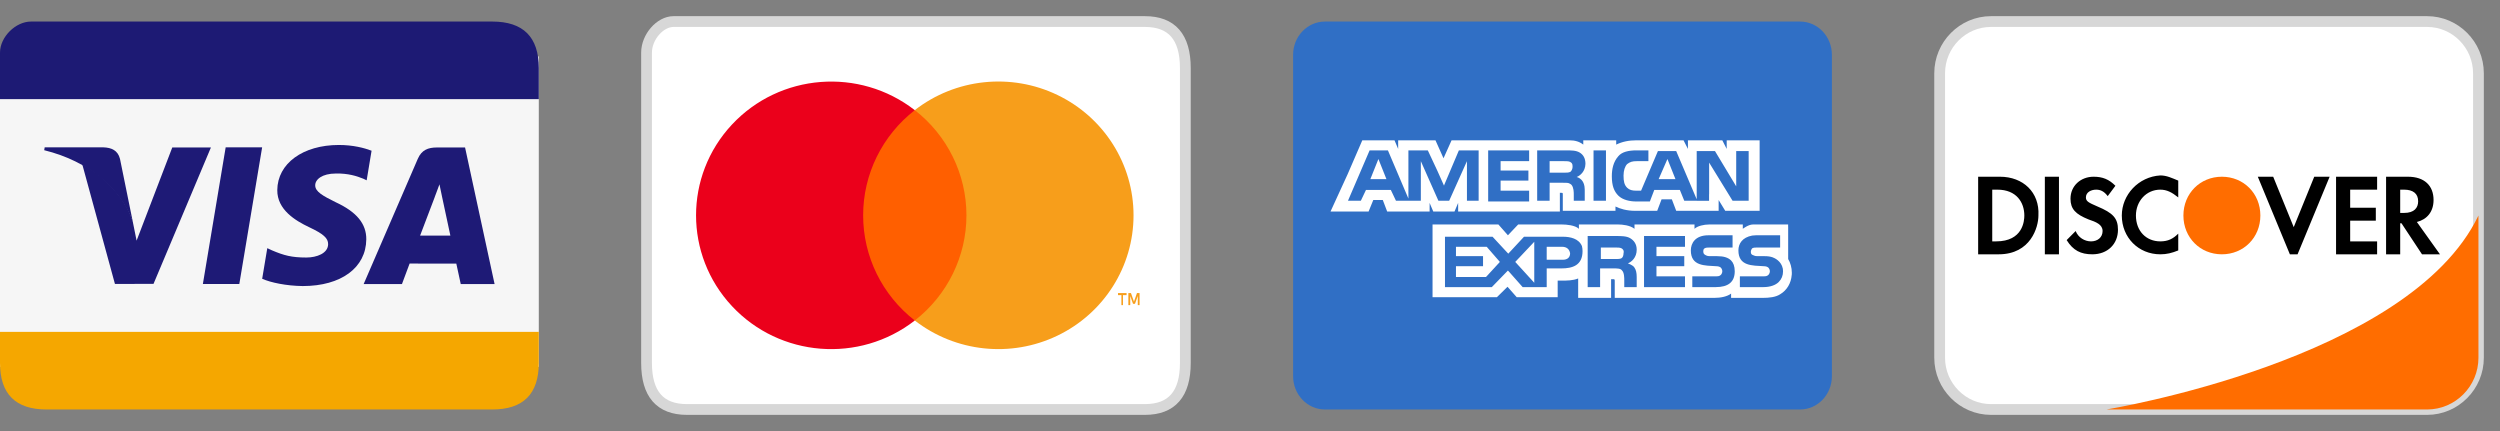
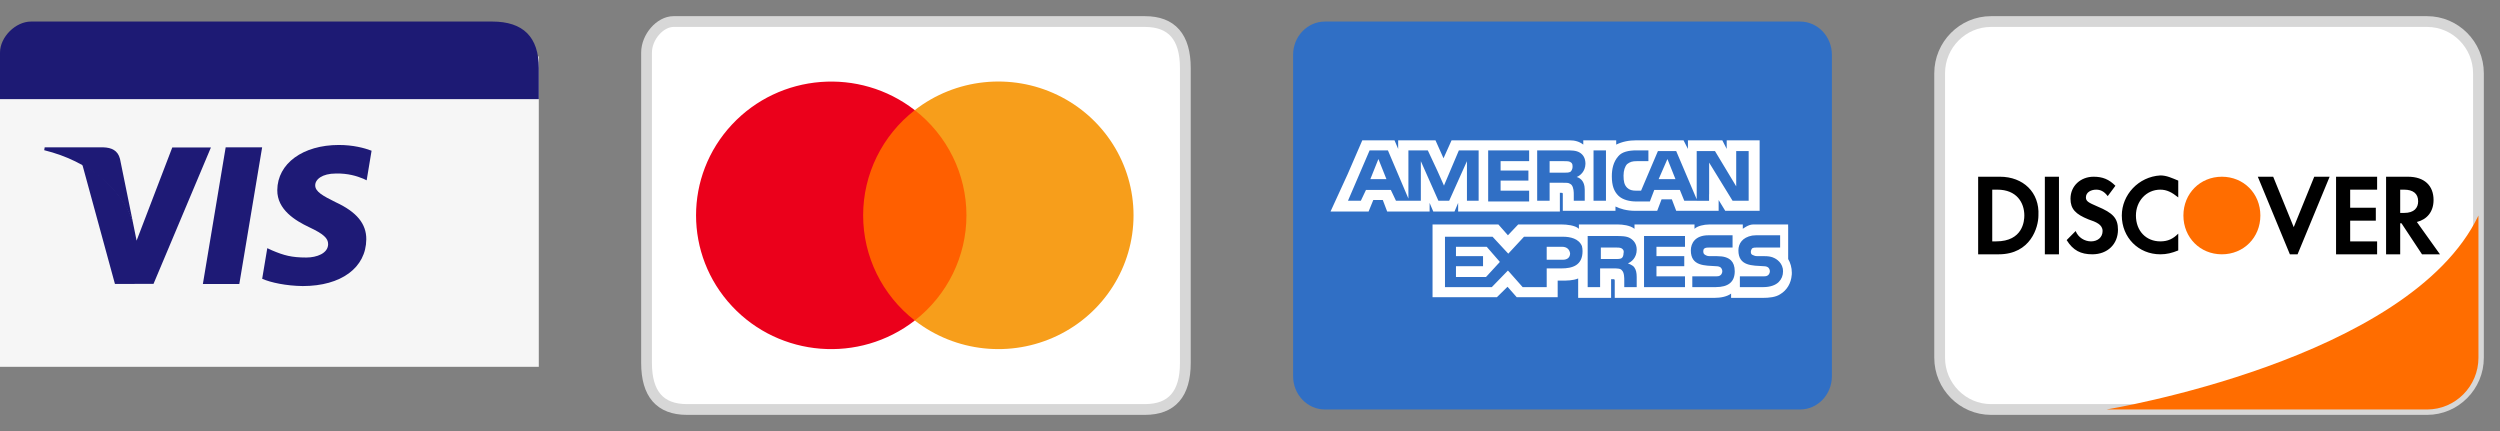
<svg xmlns="http://www.w3.org/2000/svg" width="116px" height="20px" viewBox="0 0 116 20" version="1.1">
  <rect x="0" y="0" width="116" height="20" fill="#808080" stroke="none" />
  <title>Credit Cards</title>
  <desc>Created with Sketch.</desc>
  <g id="Page-1" stroke="none" stroke-width="1" fill="none" fill-rule="evenodd">
    <g id="Artboard" transform="translate(-13, -9)" fill-rule="nonzero">
      <g id="Credit-Cards" transform="translate(13, 10)">
        <g id="Visa">
          <rect id="Rectangle-20" fill="#F6F6F6" x="-2.13162821e-14" y="1.62" width="25" height="14.4" />
          <path d="M22.84,-2.66453526e-15 L1.44,-2.66453526e-15 C0.72,-2.66453526e-15 -2.13162821e-14,0.72 -2.13162821e-14,1.44 L-2.13162821e-14,3.6 L25,3.6 C25,3.6 25,6.943 25,2.16 C25,0.72 24.28,-2.66453526e-15 22.84,-2.66453526e-15 Z" id="Rectangle-1" fill="#1D1A74" />
-           <path d="M-2.13162821e-14,14.4 C-2.13162821e-14,14.4 -2.13162821e-14,14.4 -2.13162821e-14,15.84 C-2.13162821e-14,17.28 0.72,18 2.16,18 L22.84,18 C24.28,18 25,17.28 25,15.84 L25,14.4 L-2.13162821e-14,14.4 Z" id="Rectangle-1_1_" fill="#F5A700" />
          <g id="Group" transform="translate(2, 5)" fill="#1E1A76">
            <path d="M15.241,0.993 C14.906,0.865 14.381,0.727 13.725,0.727 C12.053,0.727 10.876,1.587 10.866,2.82 C10.857,3.731 11.707,4.24 12.348,4.543 C13.007,4.854 13.228,5.052 13.225,5.33 C13.221,5.755 12.699,5.949 12.213,5.949 C11.536,5.949 11.176,5.853 10.62,5.616 L10.402,5.515 L10.165,6.935 C10.56,7.112 11.291,7.265 12.05,7.273 C13.828,7.273 14.983,6.423 14.996,5.106 C15.002,4.384 14.552,3.835 13.576,3.383 C12.985,3.09 12.622,2.894 12.626,2.597 C12.626,2.333 12.933,2.051 13.595,2.051 C14.148,2.042 14.549,2.165 14.861,2.294 L15.013,2.367 L15.241,0.993" id="Shape" />
-             <path d="M19.579,0.843 L18.272,0.843 C17.867,0.843 17.564,0.956 17.386,1.369 L14.873,7.182 L16.65,7.182 C16.65,7.182 16.94,6.4 17.006,6.229 C17.2,6.229 18.926,6.232 19.173,6.232 C19.224,6.454 19.379,7.182 19.379,7.182 L20.949,7.182 L19.579,0.843 Z M17.493,4.931 C17.633,4.566 18.167,3.158 18.167,3.158 C18.157,3.175 18.306,2.791 18.391,2.553 L18.505,3.1 C18.505,3.1 18.829,4.614 18.897,4.931 L17.493,4.931 Z" id="Shape_1_" />
            <polygon id="Shape_2_" points="7.413 7.179 8.471 0.837 10.163 0.837 9.104 7.179" />
            <path d="M5.994,0.841 L4.338,5.166 L4.161,4.288 C3.853,3.274 2.892,2.177 1.818,1.627 L3.333,7.174 L5.123,7.172 L7.787,0.842 L5.994,0.842" id="Shape_3_" />
            <path d="M2.801,0.837 L0.073,0.837 L0.051,0.969 C2.173,1.494 3.578,2.763 4.161,4.287 L3.568,1.373 C3.466,0.971 3.169,0.851 2.801,0.837" id="Shape_4_" />
          </g>
        </g>
        <g id="MasterCard" transform="translate(30, 0)">
          <path d="M23.125,0 L1.25,0 C0.625,0 0,0.72 0,1.44 L0,15.84 C0,17.28 0.625,18 1.875,18 L23.125,18 C24.375,18 25,17.28 25,15.84 L25,2.16 C25,0.72 24.375,0 23.125,0 Z" id="Rectangle-1-Copy" stroke="#D7D7D7" stroke-width="0.5" fill="#FFFFFF" />
          <g id="mc_symbol" transform="translate(1, 1.5)">
            <g id="Group" opacity="0" fill="#FFFFFF">
-               <rect id="Rectangle" x="0" y="0" width="22.894" height="14.983" />
-             </g>
+               </g>
            <rect id="Rectangle" fill="#FF5F00" x="8.428" y="2.61" width="6.039" height="9.76" />
            <path d="M9.05,7.491 C9.049,5.587 9.932,3.788 11.446,2.612 C8.874,0.612 5.181,0.903 2.962,3.281 C0.742,5.659 0.742,9.325 2.962,11.703 C5.181,14.081 8.874,14.372 11.446,12.372 C9.932,11.196 9.048,9.396 9.05,7.491 Z" id="Path" fill="#EB001B" />
-             <path d="M21.106,11.657 L21.106,11.193 L21.273,11.193 L21.273,11.097 L20.876,11.097 L20.876,11.193 L21.033,11.193 L21.033,11.657 L21.106,11.657 Z M21.876,11.657 L21.876,11.097 L21.756,11.097 L21.616,11.497 L21.476,11.097 L21.356,11.097 L21.356,11.657 L21.443,11.657 L21.443,11.233 L21.573,11.597 L21.663,11.597 L21.793,11.233 L21.793,11.657 L21.876,11.657 Z" id="Shape" fill="#F79E1B" />
            <path d="M21.596,7.491 C21.596,9.868 20.224,12.036 18.064,13.074 C15.904,14.113 13.334,13.839 11.446,12.371 C12.959,11.194 13.843,9.395 13.843,7.491 C13.843,5.586 12.959,3.787 11.446,2.61 C13.334,1.142 15.904,0.868 18.064,1.907 C20.224,2.945 21.596,5.113 21.596,7.49 L21.596,7.491 Z" id="Path" fill="#F79E1B" />
          </g>
        </g>
        <g id="American-Express" transform="translate(60, 0)">
          <path d="M25,16.457 C25,17.309 24.338,18 23.522,18 L1.478,18 C0.662,18 0,17.309 0,16.457 L0,1.543 C0,0.691 0.662,0 1.478,0 L23.522,0 C24.338,0 25,0.691 25,1.543 L25,16.457 L25,16.457 Z" id="Path" fill="#306FC5" />
          <g id="Group" transform="translate(1.7, 5.5)" fill="#FFFFFF">
            <polygon id="Path" points="1.884 1.813 2.631 1.813 2.258 0.878" />
            <polygon id="Path" points="5.857 4.951 5.857 5.386 7.113 5.386 7.113 5.853 5.857 5.853 5.857 6.354 7.249 6.354 7.894 5.653 7.283 4.951" />
            <polygon id="Path" points="15.669 0.878 15.261 1.813 16.042 1.813" />
-             <polygon id="Path" points="9.49 6.621 9.49 4.718 8.607 5.653" />
            <path d="M11.153,5.252 C11.119,5.052 10.983,4.951 10.78,4.951 L10.067,4.951 L10.067,5.553 L10.814,5.553 C11.017,5.553 11.153,5.452 11.153,5.252 Z" id="Path" />
            <path d="M13.53,5.486 C13.598,5.452 13.632,5.352 13.632,5.252 C13.666,5.119 13.598,5.052 13.53,5.018 C13.462,4.985 13.36,4.985 13.258,4.985 L12.579,4.985 L12.579,5.519 L13.258,5.519 C13.36,5.519 13.462,5.519 13.53,5.486 Z" id="Path" />
            <path d="M18.419,0.01 L18.419,0.41 L18.215,0.01 L16.62,0.01 L16.62,0.41 L16.416,0.01 L14.243,0.01 C13.869,0.01 13.564,0.076 13.292,0.21 L13.292,0.01 L11.764,0.01 L11.764,0.043 L11.764,0.21 C11.595,0.076 11.391,0.01 11.119,0.01 L5.653,0.01 L5.279,0.844 L4.906,0.01 L3.684,0.01 L3.175,0.01 L3.175,0.41 L3.005,0.01 L2.971,0.01 L1.511,0.01 L0.832,1.579 L0.051,3.282 L0.037,3.315 L0.051,3.315 L1.782,3.315 L1.804,3.315 L1.816,3.282 L2.02,2.781 L2.462,2.781 L2.665,3.315 L4.634,3.315 L4.634,3.282 L4.634,2.915 L4.804,3.315 L5.789,3.315 L5.958,2.915 L5.958,3.282 L5.958,3.315 L6.739,3.315 L10.644,3.315 L10.678,3.315 L10.678,2.447 L10.746,2.447 C10.814,2.447 10.814,2.447 10.814,2.547 L10.814,3.282 L13.258,3.282 L13.258,3.082 C13.462,3.182 13.767,3.282 14.175,3.282 L15.194,3.282 L15.397,2.748 L15.873,2.748 L16.076,3.282 L18.045,3.282 L18.045,2.948 L18.045,2.781 L18.351,3.282 L18.419,3.282 L18.453,3.282 L19.947,3.282 L19.947,0.01 L18.419,0.01 L18.419,0.01 L18.419,0.01 L18.419,0.01 Z M6.909,2.815 L6.57,2.815 L6.366,2.815 L6.366,2.614 L6.366,0.978 L6.332,1.055 L6.332,1.054 L5.542,2.815 L5.517,2.815 L5.336,2.815 L5.042,2.815 L4.227,0.978 L4.227,2.815 L3.073,2.815 L2.835,2.314 L1.681,2.314 L1.443,2.815 L0.846,2.815 L1.85,0.477 L2.699,0.477 L3.65,2.714 L3.65,0.477 L3.853,0.477 L4.549,0.477 L4.565,0.511 L4.566,0.511 L4.995,1.427 L5.302,2.114 L5.313,2.08 L5.992,0.477 L6.909,0.477 L6.909,2.815 L6.909,2.815 L6.909,2.815 Z M9.252,0.978 L7.928,0.978 L7.928,1.412 L9.218,1.412 L9.218,1.879 L7.928,1.879 L7.928,2.347 L9.252,2.347 L9.252,2.848 L7.351,2.848 L7.351,0.477 L9.252,0.477 L9.252,0.978 L9.252,0.978 Z M11.674,1.839 C11.675,1.84 11.676,1.84 11.677,1.841 C11.69,1.854 11.701,1.868 11.71,1.881 C11.775,1.964 11.828,2.089 11.83,2.272 C11.83,2.275 11.831,2.278 11.831,2.281 C11.831,2.283 11.831,2.285 11.831,2.287 C11.831,2.288 11.831,2.289 11.831,2.29 C11.832,2.308 11.832,2.327 11.832,2.347 L11.832,2.815 L11.323,2.815 L11.323,2.547 C11.323,2.414 11.323,2.213 11.221,2.08 C11.189,2.048 11.156,2.028 11.121,2.013 C11.07,1.98 10.974,1.98 10.814,1.98 L10.202,1.98 L10.202,2.815 L9.625,2.815 L9.625,0.477 L10.916,0.477 C11.221,0.477 11.425,0.477 11.595,0.577 C11.761,0.676 11.862,0.838 11.865,1.097 C11.857,1.452 11.626,1.647 11.459,1.713 C11.459,1.713 11.572,1.735 11.674,1.839 Z M12.817,2.815 L12.24,2.815 L12.24,0.477 L12.817,0.477 L12.817,2.815 Z M19.438,2.815 L18.691,2.815 L17.604,1.045 L17.604,2.514 L17.601,2.51 L17.601,2.816 L17.027,2.816 L17.027,2.815 L16.45,2.815 L16.246,2.314 L15.058,2.314 L14.854,2.848 L14.209,2.848 C13.937,2.848 13.598,2.781 13.394,2.581 C13.19,2.38 13.089,2.113 13.089,1.679 C13.089,1.345 13.156,1.011 13.394,0.744 C13.564,0.544 13.869,0.477 14.243,0.477 L14.786,0.477 L14.786,0.978 L14.243,0.978 C14.039,0.978 13.937,1.011 13.801,1.112 C13.7,1.212 13.632,1.412 13.632,1.646 C13.632,1.913 13.666,2.08 13.801,2.213 C13.903,2.314 14.039,2.347 14.209,2.347 L14.446,2.347 L15.227,0.511 L15.567,0.511 L16.076,0.511 L17.027,2.748 L17.027,2.634 L17.027,1.88 L17.027,1.813 L17.027,0.511 L17.876,0.511 L18.86,2.147 L18.86,0.511 L19.438,0.511 L19.438,2.815 L19.438,2.815 L19.438,2.815 L19.438,2.815 Z" id="Shape" />
            <path d="M11.19,1.451 C11.199,1.44 11.208,1.428 11.216,1.415 C11.247,1.367 11.282,1.281 11.263,1.163 C11.262,1.152 11.26,1.142 11.258,1.133 C11.257,1.13 11.257,1.128 11.257,1.125 L11.256,1.125 C11.239,1.068 11.196,1.033 11.153,1.011 C11.085,0.978 10.983,0.978 10.882,0.978 L10.202,0.978 L10.202,1.512 L10.882,1.512 C10.983,1.512 11.085,1.512 11.153,1.479 C11.163,1.474 11.173,1.467 11.181,1.459 L11.181,1.459 C11.181,1.459 11.185,1.456 11.19,1.451 Z" id="Path" />
            <path d="M21.441,6.154 C21.441,5.92 21.373,5.686 21.271,5.519 L21.271,4.017 L21.269,4.017 L21.269,3.916 C21.269,3.916 19.846,3.916 19.635,3.916 C19.423,3.916 19.166,4.117 19.166,4.117 L19.166,3.916 L17.604,3.916 C17.366,3.916 17.061,3.983 16.925,4.117 L16.925,3.916 L14.141,3.916 L14.141,4.017 L14.141,4.117 C13.938,3.95 13.564,3.916 13.394,3.916 L11.561,3.916 L11.561,4.017 L11.561,4.117 C11.391,3.95 10.983,3.916 10.779,3.916 L8.743,3.916 L8.267,4.417 L7.826,3.916 L7.684,3.916 L7.452,3.916 L4.77,3.916 L4.77,4.017 L4.77,4.28 L4.77,7.289 L7.758,7.289 L8.249,6.806 L8.675,7.289 L8.709,7.289 L10.43,7.289 L10.508,7.289 L10.542,7.289 L10.576,7.289 L10.576,6.955 L10.576,6.521 L10.746,6.521 C10.983,6.521 11.289,6.521 11.527,6.421 L11.527,7.256 L11.527,7.322 L13.055,7.322 L13.055,7.256 L13.055,6.454 L13.122,6.454 C13.224,6.454 13.224,6.454 13.224,6.554 L13.224,7.256 L13.224,7.322 L17.842,7.322 C18.147,7.322 18.453,7.256 18.623,7.122 L18.623,7.256 L18.623,7.322 L20.083,7.322 C20.388,7.322 20.694,7.289 20.897,7.155 C21.21,6.971 21.407,6.645 21.436,6.255 C21.438,6.244 21.439,6.232 21.441,6.22 L21.439,6.219 C21.44,6.197 21.441,6.176 21.441,6.154 Z M10.746,5.954 L10.067,5.954 L10.067,6.053 L10.067,6.254 L10.067,6.454 L10.067,6.822 L8.951,6.822 L8.301,6.087 L8.299,6.089 L8.267,6.053 L7.52,6.822 L5.347,6.822 L5.347,4.484 L7.554,4.484 L8.157,5.134 L8.284,5.27 L8.301,5.252 L9.014,4.484 L10.814,4.484 C11.163,4.484 11.554,4.569 11.702,4.918 C11.72,4.988 11.73,5.065 11.73,5.152 C11.73,5.82 11.255,5.954 10.746,5.954 Z M14.141,5.92 C14.209,6.02 14.243,6.154 14.243,6.354 L14.243,6.822 L13.666,6.822 L13.666,6.521 C13.666,6.387 13.666,6.154 13.564,6.053 C13.496,5.954 13.36,5.954 13.156,5.954 L12.545,5.954 L12.545,6.822 L11.968,6.822 L11.968,4.451 L13.258,4.451 C13.53,4.451 13.767,4.451 13.938,4.551 C14.107,4.651 14.243,4.818 14.243,5.085 C14.243,5.452 14.005,5.653 13.835,5.72 C14.005,5.786 14.107,5.853 14.141,5.92 Z M16.484,4.951 L15.16,4.951 L15.16,5.386 L16.45,5.386 L16.45,5.853 L15.16,5.853 L15.16,6.321 L16.484,6.321 L16.484,6.822 L14.583,6.822 L14.583,4.451 L16.484,4.451 L16.484,4.951 Z M17.91,6.822 L16.823,6.822 L16.823,6.321 L17.91,6.321 C18.011,6.321 18.079,6.321 18.148,6.254 C18.181,6.22 18.215,6.154 18.215,6.087 C18.215,6.02 18.181,5.954 18.148,5.92 C18.113,5.887 18.045,5.853 17.944,5.853 C17.4,5.82 16.755,5.853 16.755,5.119 C16.755,4.785 16.959,4.417 17.57,4.417 L18.691,4.417 L18.691,4.985 L17.638,4.985 C17.536,4.985 17.468,4.985 17.4,5.018 C17.333,5.052 17.333,5.119 17.333,5.185 C17.333,5.286 17.4,5.319 17.468,5.352 C17.536,5.386 17.604,5.386 17.672,5.386 L17.978,5.386 C18.283,5.386 18.487,5.452 18.623,5.586 C18.725,5.686 18.792,5.853 18.792,6.087 C18.792,6.588 18.487,6.822 17.91,6.822 Z M20.83,6.588 C20.694,6.721 20.456,6.822 20.117,6.822 L19.03,6.822 L19.03,6.321 L20.116,6.321 C20.218,6.321 20.286,6.321 20.354,6.254 C20.388,6.22 20.422,6.154 20.422,6.087 C20.422,6.02 20.388,5.954 20.354,5.92 C20.32,5.887 20.252,5.853 20.151,5.853 C19.607,5.82 18.962,5.853 18.962,5.119 C18.962,4.801 19.147,4.515 19.602,4.43 C19.657,4.422 19.714,4.417 19.777,4.417 L20.898,4.417 L20.898,4.985 L20.151,4.985 L19.879,4.985 L19.845,4.985 C19.743,4.985 19.675,4.985 19.607,5.018 C19.573,5.052 19.539,5.119 19.539,5.185 C19.539,5.286 19.573,5.319 19.675,5.352 C19.743,5.386 19.811,5.386 19.879,5.386 L19.913,5.386 L20.184,5.386 C20.333,5.386 20.445,5.404 20.548,5.439 C20.642,5.473 20.953,5.61 21.023,5.967 C21.029,6.005 21.033,6.044 21.033,6.087 C21.033,6.287 20.965,6.454 20.83,6.588 Z" id="Shape" />
          </g>
        </g>
        <g id="Discover" transform="translate(90, 0)">
          <path d="M25,15.6 C25,16.92 23.929,18 22.619,18 L2.381,18 C1.071,18 0,16.92 0,15.6 L0,2.4 C0,1.08 1.071,0 2.381,0 L22.619,0 C23.929,0 25,1.08 25,2.4 L25,15.6 Z" id="Path" stroke="#D7D7D7" stroke-width="0.5" fill="#FFFFFF" />
          <path d="M25,15.6 C25,16.92 23.929,18 22.619,18 L7.738,18 C7.738,18 21.786,15.72 25,9 L25,15.6 Z M11.31,9 C11.31,10.02 12.083,10.8 13.095,10.8 C14.107,10.8 14.881,10.02 14.881,9 C14.881,7.98 14.107,7.2 13.095,7.2 C12.083,7.2 11.31,7.98 11.31,9 Z" id="Shape" fill="#FF6D00" />
          <path d="M4.881,7.2 L5.536,7.2 L5.536,10.8 L4.881,10.8 L4.881,7.2 Z M8.452,9 C8.452,10.02 9.226,10.8 10.238,10.8 C10.536,10.8 10.774,10.74 11.071,10.62 L11.071,9.84 C10.833,10.08 10.595,10.2 10.238,10.2 C9.583,10.2 9.107,9.72 9.107,9 C9.107,8.34 9.583,7.8 10.238,7.8 C10.536,7.8 10.774,7.92 11.071,8.16 L11.071,7.38 C10.774,7.26 10.536,7.14 10.238,7.14 C9.226,7.2 8.452,8.04 8.452,9 Z M16.429,9.54 L15.476,7.2 L14.762,7.2 L16.25,10.8 L16.607,10.8 L18.095,7.2 L17.381,7.2 L16.429,9.54 Z M18.393,10.8 L20.298,10.8 L20.298,10.2 L19.048,10.2 L19.048,9.24 L20.238,9.24 L20.238,8.64 L19.048,8.64 L19.048,7.8 L20.298,7.8 L20.298,7.2 L18.393,7.2 L18.393,10.8 Z M22.917,8.28 C22.917,7.62 22.5,7.2 21.726,7.2 L20.714,7.2 L20.714,10.8 L21.369,10.8 L21.369,9.36 L21.429,9.36 L22.381,10.8 L23.214,10.8 L22.143,9.3 C22.619,9.18 22.917,8.82 22.917,8.28 Z M21.548,8.88 L21.369,8.88 L21.369,7.8 L21.548,7.8 C21.964,7.8 22.202,7.98 22.202,8.34 C22.202,8.64 22.024,8.88 21.548,8.88 Z M2.798,7.2 L1.786,7.2 L1.786,10.8 L2.738,10.8 C4.226,10.8 4.583,9.54 4.583,9 C4.643,7.92 3.869,7.2 2.798,7.2 Z M2.619,10.2 L2.44,10.2 L2.44,7.8 L2.679,7.8 C3.571,7.8 3.929,8.4 3.929,9 C3.929,9.24 3.869,10.2 2.619,10.2 Z M7.321,8.58 C6.905,8.4 6.786,8.34 6.786,8.16 C6.786,7.92 7.024,7.8 7.262,7.8 C7.44,7.8 7.619,7.86 7.798,8.1 L8.155,7.62 C7.857,7.32 7.56,7.2 7.143,7.2 C6.548,7.2 6.071,7.62 6.071,8.22 C6.071,8.7 6.31,8.94 6.905,9.18 C7.262,9.3 7.56,9.42 7.56,9.72 C7.56,10.02 7.321,10.2 7.024,10.2 C6.726,10.2 6.429,10.02 6.31,9.72 L5.893,10.14 C6.19,10.62 6.548,10.8 7.083,10.8 C7.798,10.8 8.274,10.32 8.274,9.66 C8.274,9.12 8.036,8.88 7.321,8.58 Z" id="Shape" fill="#000000" />
        </g>
      </g>
    </g>
  </g>
</svg>